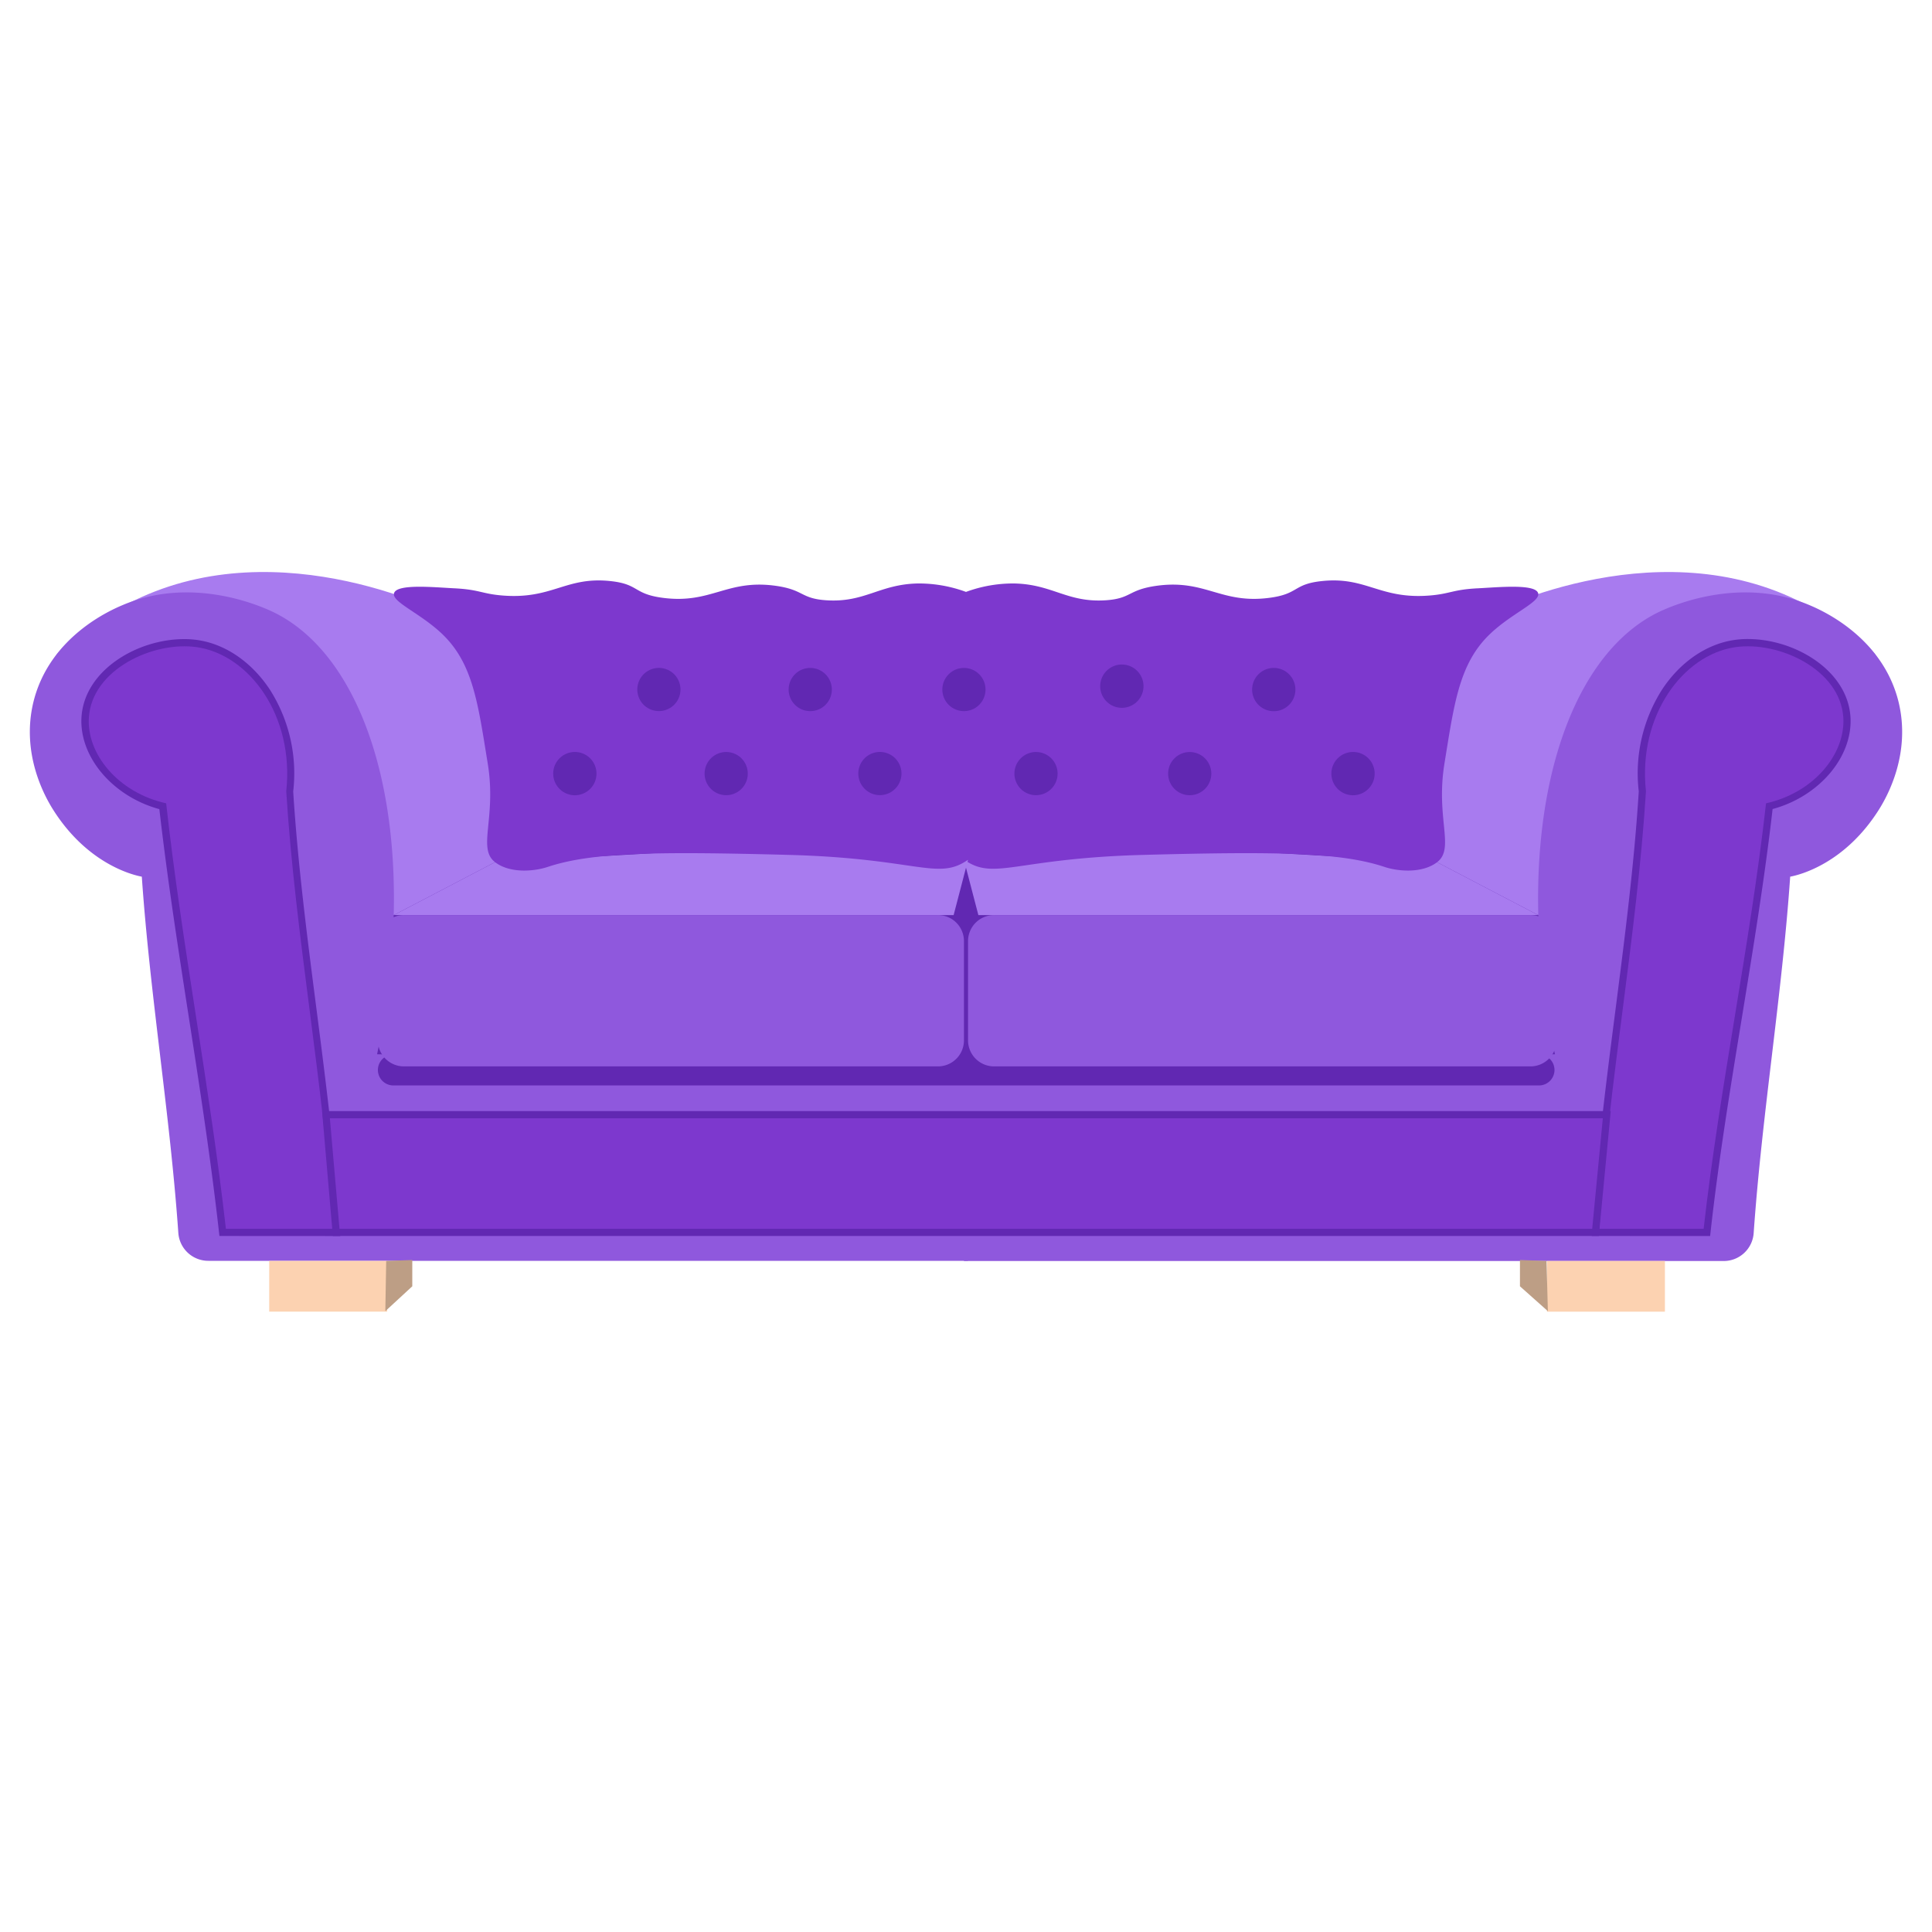
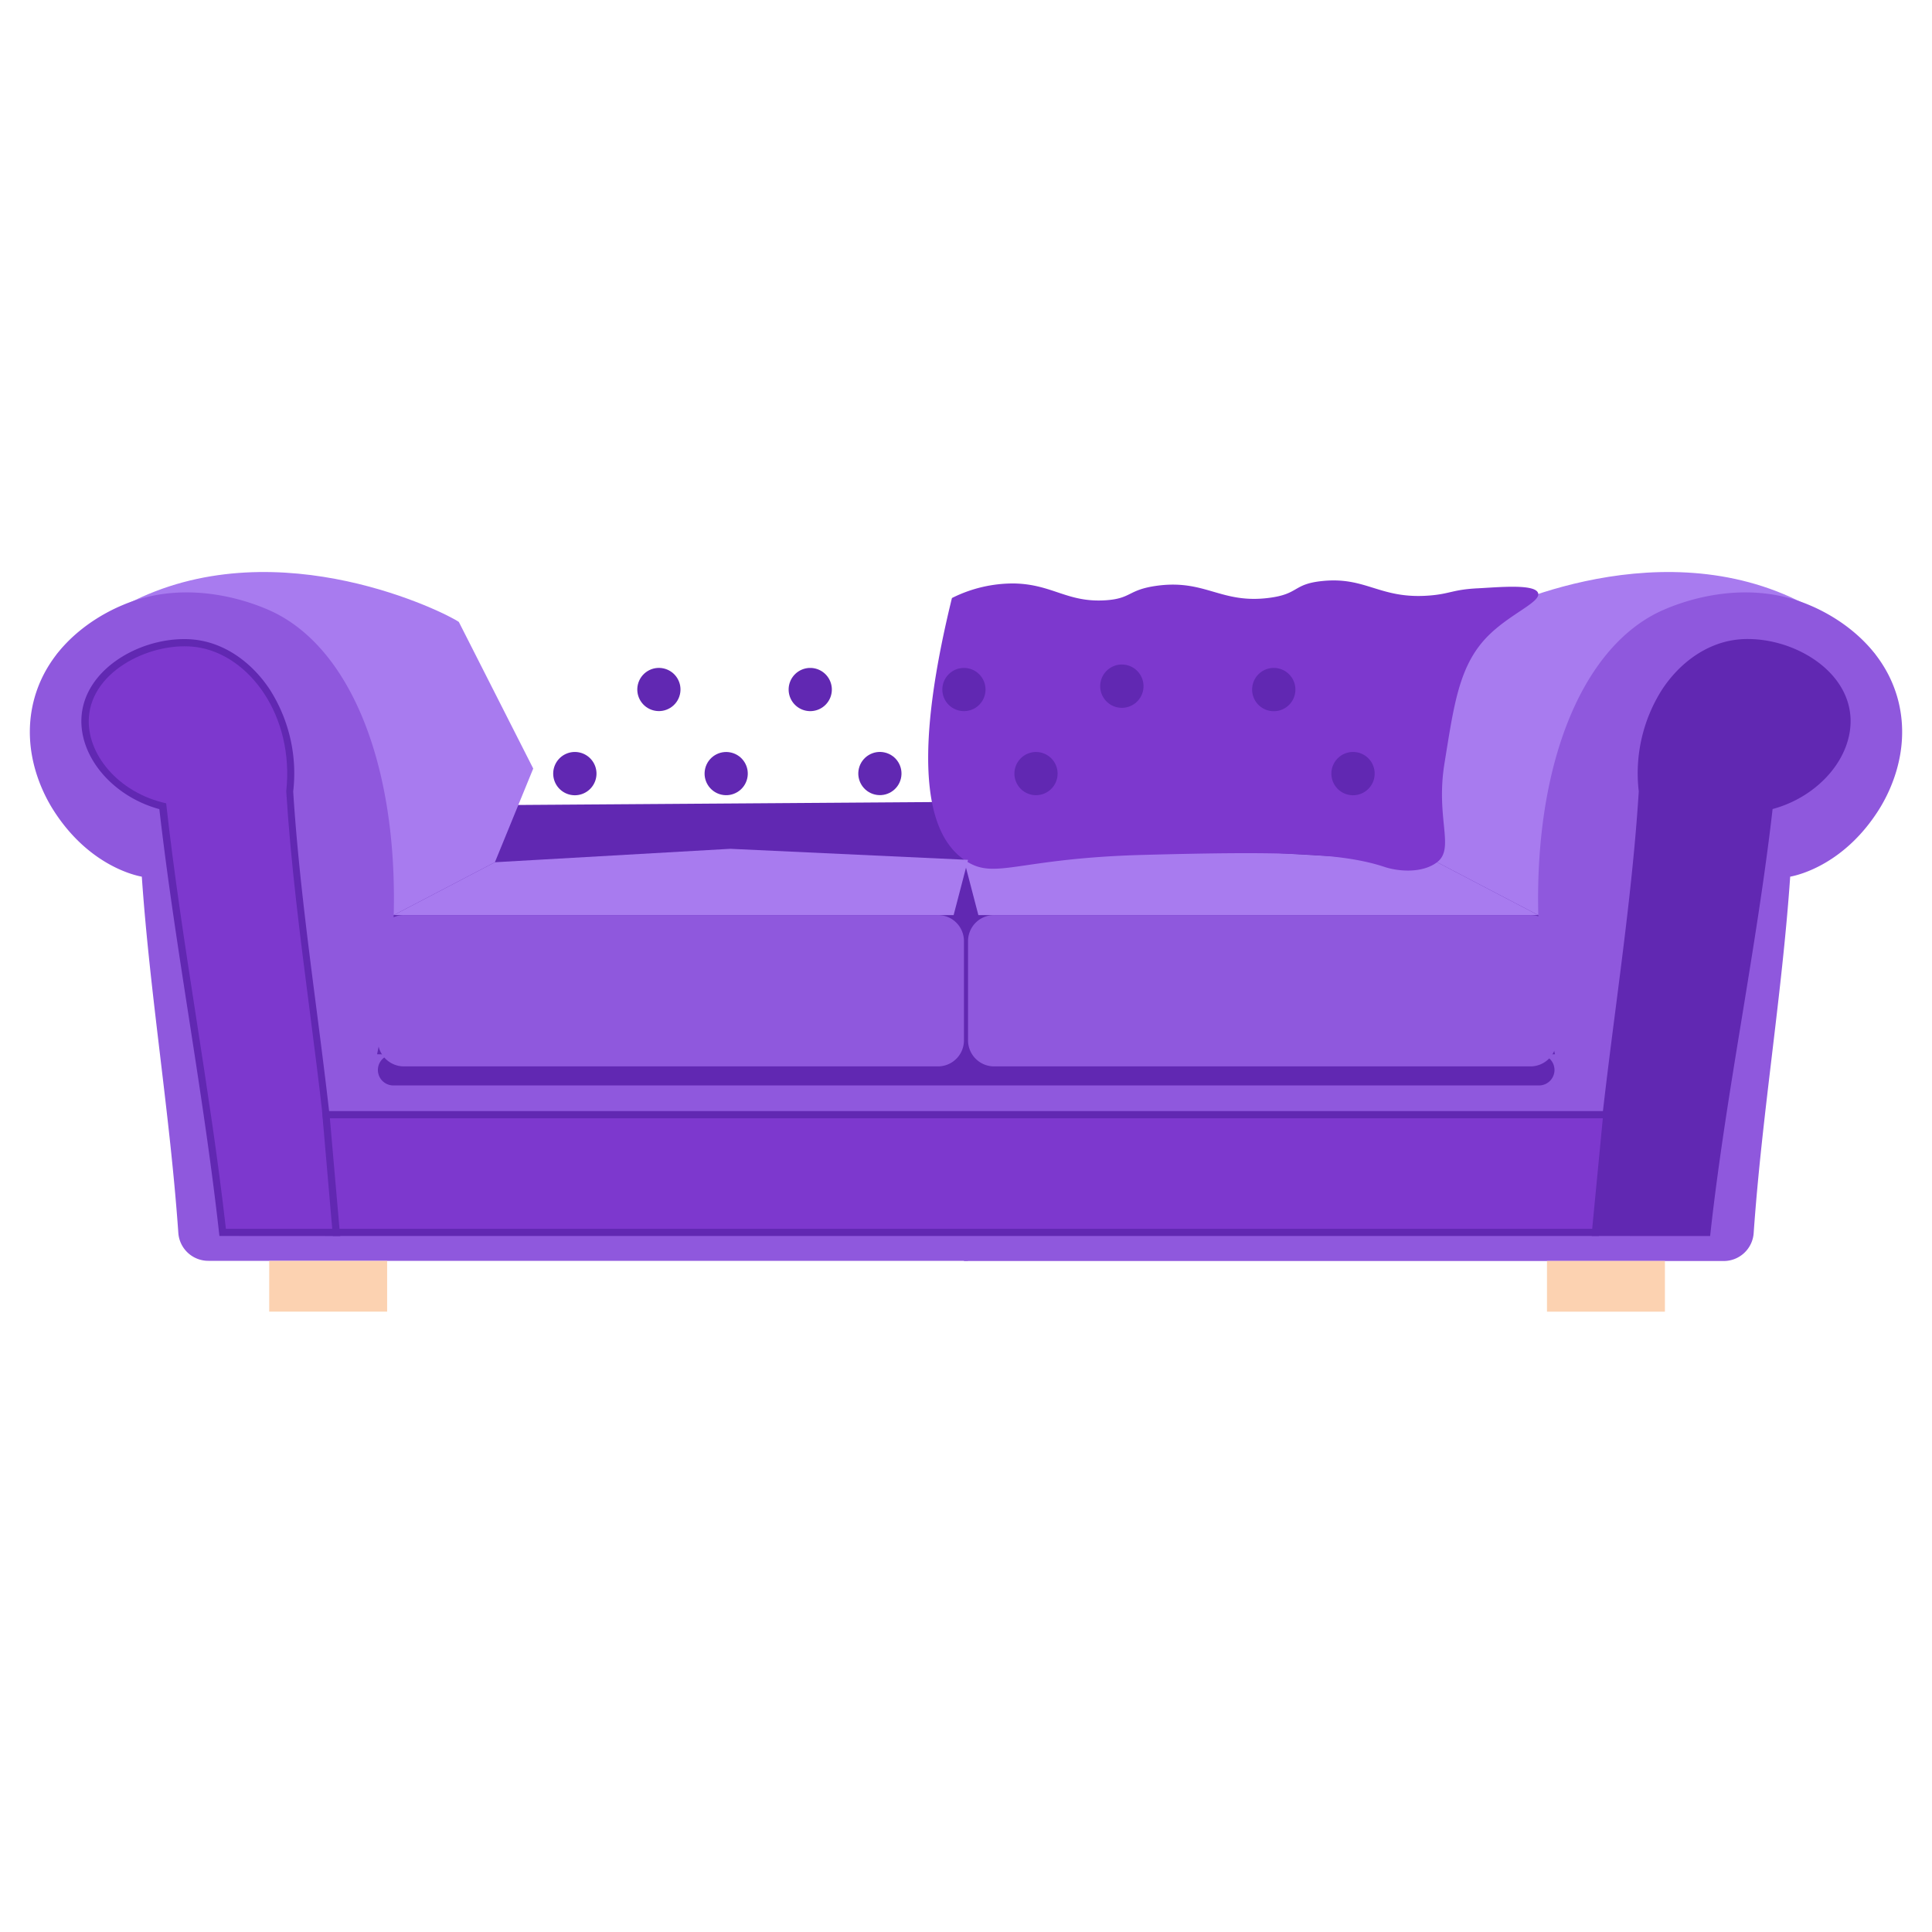
<svg xmlns="http://www.w3.org/2000/svg" viewBox="0 0 500 500">
  <polygon points="92.74 208.61 92.74 295.63 407.93 292.11 417.85 206.33 92.74 208.61" fill="#6128b2" />
  <path d="M371.92,223.15h0l26.16,13.67,87.23-67.46c-7.13-8.37-14.49-11.22-20.15-14-37.82-18.37-80.75,3.34-83.91,5.6L362,198.9Z" fill="#a87bef" />
  <polygon points="249.47 222.53 311 219.67 371.93 223.15 398.08 236.82 253.2 236.82 249.47 222.53" fill="#a87bef" />
  <path d="M463.3,226.88c2.49-.45,14.18-3.39,23-17.41,2.13-3.4,8.36-14.51,5-28-4.26-16.87-20.17-23.66-23-24.86-16.59-7.07-33.23-1-39.16,1.86-25.95,12.73-38.29,59.09-26.73,114.37C351,273.91,300.86,275,249.47,276v50.35H446.09a7.77,7.77,0,0,0,7.76-7.24C456,288.35,461.18,257.61,463.3,226.88Z" fill="#8f58dd" />
  <path d="M246.36,154.77A35.25,35.25,0,0,1,262.53,151c9.92.23,13.67,5,23.62,4.35,6.7-.45,5.7-2.68,13.05-3.73,12.72-1.81,16.7,4.72,29.21,3.11,7.84-1,6.12-3.55,13.68-4.35,11.58-1.23,15,4.8,28,3.73,5.3-.44,5.89-1.54,12.43-1.86,5.23-.26,14.75-1.21,15.54,1.24.74,2.26-6.71,5.12-12.43,10.57-8,7.64-9.27,17.91-11.81,33.56-2.3,14.2,2.75,21.92-1.87,25.49-3.8,2.94-10,2.46-13.67,1.24-11.45-3.81-28.35-4-62.16-3.11-33.66.88-38.72,6.8-46.62,1.24C241.18,216.69,235.12,200.62,246.36,154.77Z" fill="#7d38ce" />
  <path d="M411.94,319.87l.12-2c1.19-18.93,3.66-38.15,6.05-56.73s4.83-37.57,6-56.33a40.33,40.33,0,0,1,6-26.3c4.67-7.13,11.48-11.82,18.69-12.88a23.85,23.85,0,0,1,3.53-.25c12.22,0,25.81,8.11,26.57,20.18.64,10.33-8.12,20.57-20.15,23.82-2.07,18-5.05,36.21-7.93,53.85-2.95,18-6,36.66-8.06,55l-.18,1.65Z" fill="#6128b2" />
-   <path d="M457.05,207.9c12.49-2.79,20.58-12.86,20-22.2-.78-12.43-16.68-19.87-28-18.21-13.51,2-25.2,17.73-23.08,37.3-2.37,37.74-9.71,75.48-12.07,113.22h27C445.05,281.3,452.92,244.6,457.05,207.9Z" fill="#7d38ce" />
  <path d="M128.08,223.15h0l-26.16,13.67L14.69,169.36c7.13-8.37,14.49-11.22,20.15-14,37.82-18.37,80.75,3.34,83.91,5.6L138,198.9Z" fill="#a87bef" />
  <polygon points="250.53 222.53 189 219.67 128.07 223.15 101.92 236.82 246.8 236.82 250.53 222.53" fill="#a87bef" />
  <path d="M36.7,226.88c-2.49-.45-14.18-3.39-23-17.41-2.13-3.4-8.36-14.51-5-28,4.26-16.87,20.17-23.66,23-24.86,16.59-7.07,33.23-1,39.16,1.86,26,12.73,38.29,59.09,26.73,114.37,51.38,1,101.52,2.08,152.91,3.11v50.35H53.91a7.77,7.77,0,0,1-7.76-7.24C44,288.35,38.82,257.61,36.7,226.88Z" fill="#8f58dd" />
-   <path d="M253.64,154.77A35.25,35.25,0,0,0,237.47,151c-9.92.23-13.67,5-23.62,4.35-6.7-.45-5.7-2.68-13-3.73-12.72-1.81-16.7,4.72-29.21,3.11-7.84-1-6.12-3.55-13.68-4.35-11.58-1.23-15,4.8-28,3.73-5.3-.44-5.89-1.54-12.43-1.86-5.23-.26-14.75-1.21-15.54,1.24-.74,2.26,6.71,5.12,12.43,10.57,8,7.64,9.27,17.91,11.81,33.56,2.3,14.2-2.75,21.92,1.87,25.49,3.8,2.94,10,2.46,13.67,1.24,11.45-3.81,28.35-4,62.16-3.11,33.66.88,38.72,6.8,46.62,1.24C258.82,216.69,264.88,200.62,253.64,154.77Z" fill="#7d38ce" />
  <path d="M56.79,319.87l-.19-1.65c-2.06-18.29-4.94-36.92-7.73-54.93-2.74-17.66-5.57-35.91-7.63-53.89-12-3.25-20.79-13.49-20.15-23.82.76-12.07,14.35-20.18,26.57-20.18a23.85,23.85,0,0,1,3.53.25c7.21,1.06,14,5.75,18.69,12.88a40.33,40.33,0,0,1,6,26.3c1.18,18.71,3.63,37.74,6,56.13,2.4,18.62,4.87,37.87,6.07,56.93l.12,2Z" fill="#6128b2" />
  <path d="M43,207.9C30.46,205.11,22.37,195,23,185.7c.78-12.43,16.68-19.87,28-18.21,13.51,2,25.2,17.73,23.08,37.3,2.37,37.74,9.71,75.3,12.07,113.22H58.46C54.32,281.33,47.08,244.6,43,207.9Z" fill="#7d38ce" />
  <path d="M97.8,276.91h0a4,4,0,0,0,4,4h296.5a4,4,0,0,0,4-4h0a4,4,0,0,0-4-4H101.84A4,4,0,0,0,97.8,276.91Z" fill="#6128b2" />
  <polygon points="86.14 319.87 83.35 287.55 416.86 287.55 413.77 319.87 86.14 319.87" fill="#6128b2" />
  <polygon points="85.37 289.41 414.81 289.41 412.06 318.01 87.86 318.01 85.37 289.41" fill="#7d38ce" />
  <circle cx="170.53" cy="178.45" r="5.59" transform="translate(-42.33 303.42) rotate(-76.72)" fill="#6128b2" />
  <path d="M215.28,178.45a5.59,5.59,0,1,1-5.59-5.59A5.6,5.6,0,0,1,215.28,178.45Z" fill="#6128b2" />
  <circle cx="249.47" cy="178.45" r="5.59" transform="translate(-53.12 228.67) rotate(-45)" fill="#6128b2" />
  <circle cx="289.87" cy="178.45" r="5.59" transform="matrix(0.16, -0.99, 0.99, 0.16, 67.29, 436)" fill="#6128b2" />
  <path d="M335.25,178.45a5.6,5.6,0,1,1-5.59-5.59A5.6,5.6,0,0,1,335.25,178.45Z" fill="#6128b2" />
  <path d="M154.37,200.21a5.6,5.6,0,1,1-5.6-5.6A5.6,5.6,0,0,1,154.37,200.21Z" fill="#6128b2" />
  <circle cx="187.93" cy="200.21" r="5.59" transform="translate(-50.09 337.12) rotate(-76.72)" fill="#6128b2" />
  <circle cx="227.72" cy="200.21" r="5.59" transform="translate(-19.45 375.83) rotate(-76.72)" fill="#6128b2" />
  <circle cx="268.12" cy="200.21" r="5.59" transform="translate(-56.21 117.84) rotate(-22.5)" fill="#6128b2" />
-   <circle cx="307.9" cy="200.21" r="5.59" transform="translate(-51.39 276.36) rotate(-45)" fill="#6128b2" />
  <path d="M355.76,200.21a5.6,5.6,0,1,1-5.59-5.6A5.59,5.59,0,0,1,355.76,200.21Z" fill="#6128b2" />
  <path d="M250.53,243.48v25.84a6.74,6.74,0,0,0,6.82,6.66H396a6.74,6.74,0,0,0,6.82-6.66V243.48a6.74,6.74,0,0,0-6.82-6.66H257.35A6.74,6.74,0,0,0,250.53,243.48Z" fill="#8f58dd" />
  <path d="M249.47,243.48v25.84a6.73,6.73,0,0,1-6.8,6.66H104.6a6.73,6.73,0,0,1-6.8-6.66V243.48a6.73,6.73,0,0,1,6.8-6.66H242.67A6.73,6.73,0,0,1,249.47,243.48Z" fill="#8f58dd" />
  <rect x="69.67" y="326.33" width="30.52" height="13.12" fill="#fcd2b1" />
-   <polygon points="99.72 339.33 106.7 332.89 106.7 326.09 99.95 326.33 99.72 339.33" fill="#bd9e85" />
  <rect x="400.36" y="326.33" width="30.52" height="13.12" transform="translate(831.24 665.79) rotate(180)" fill="#fcd2b1" />
-   <polygon points="400.59 339.33 393.36 332.89 393.36 326.09 400.24 326.33 400.59 339.33" fill="#bd9e85" />
</svg>